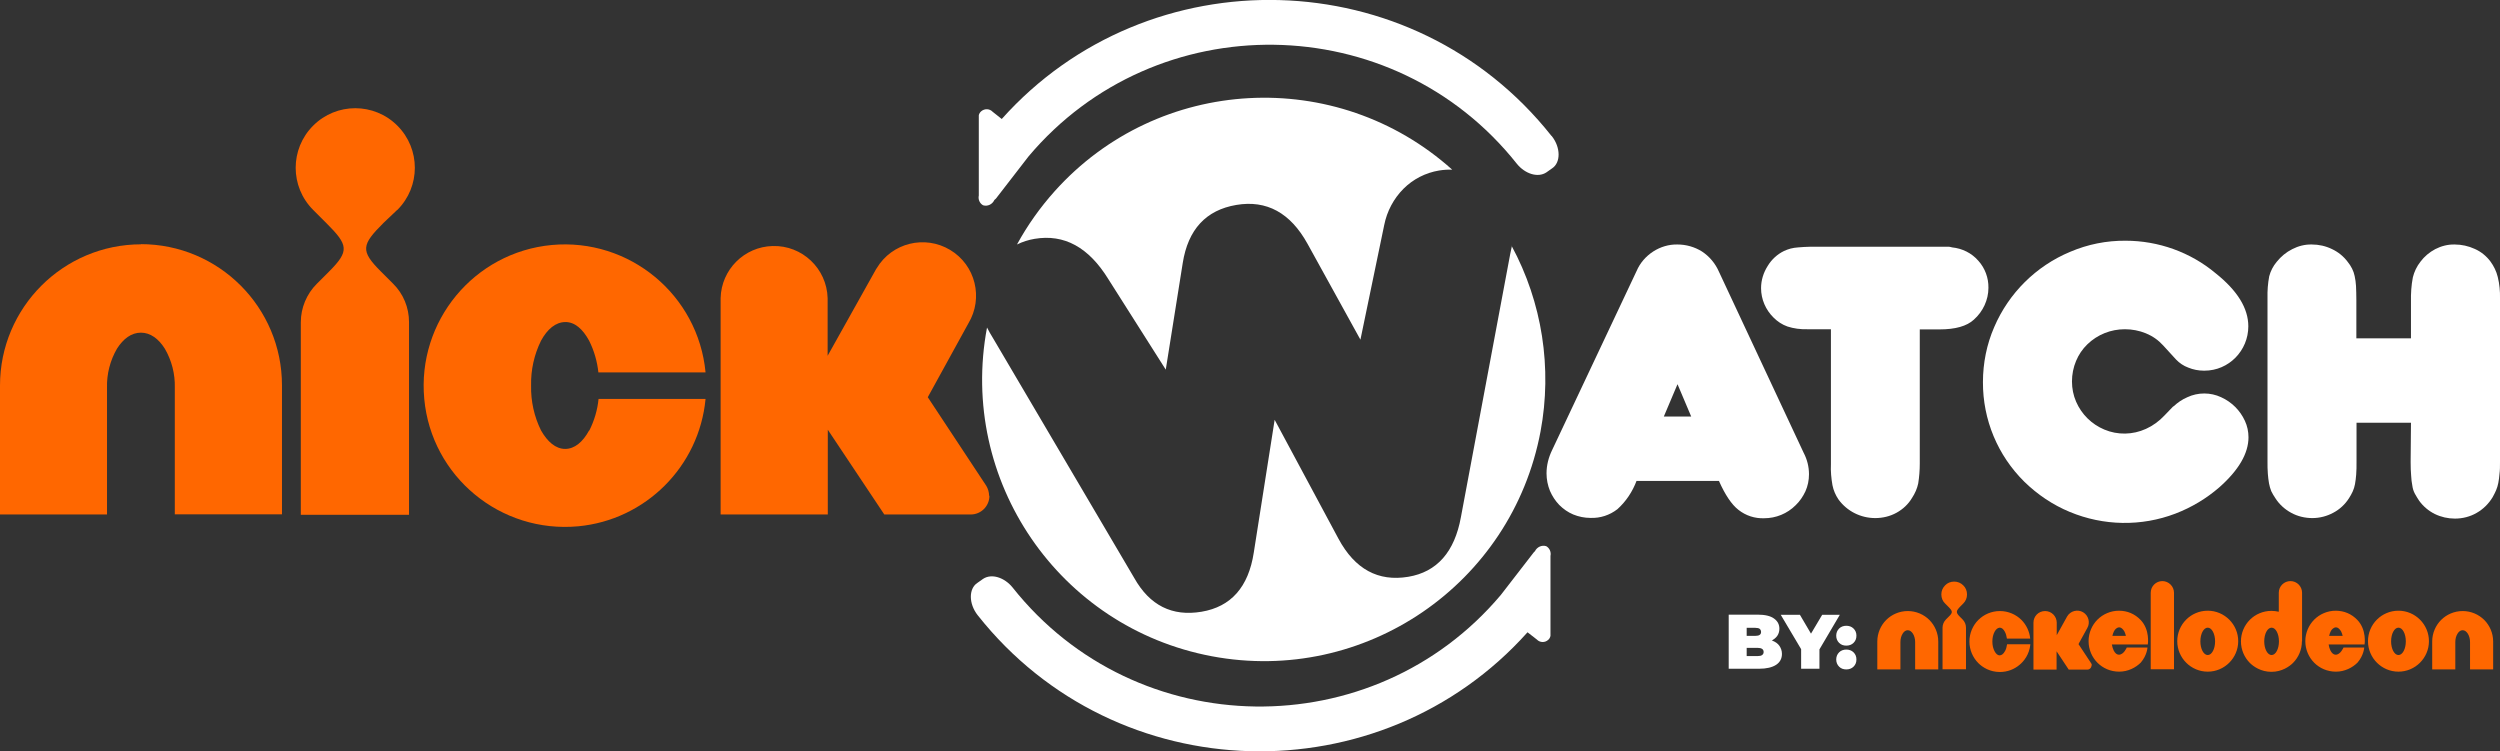
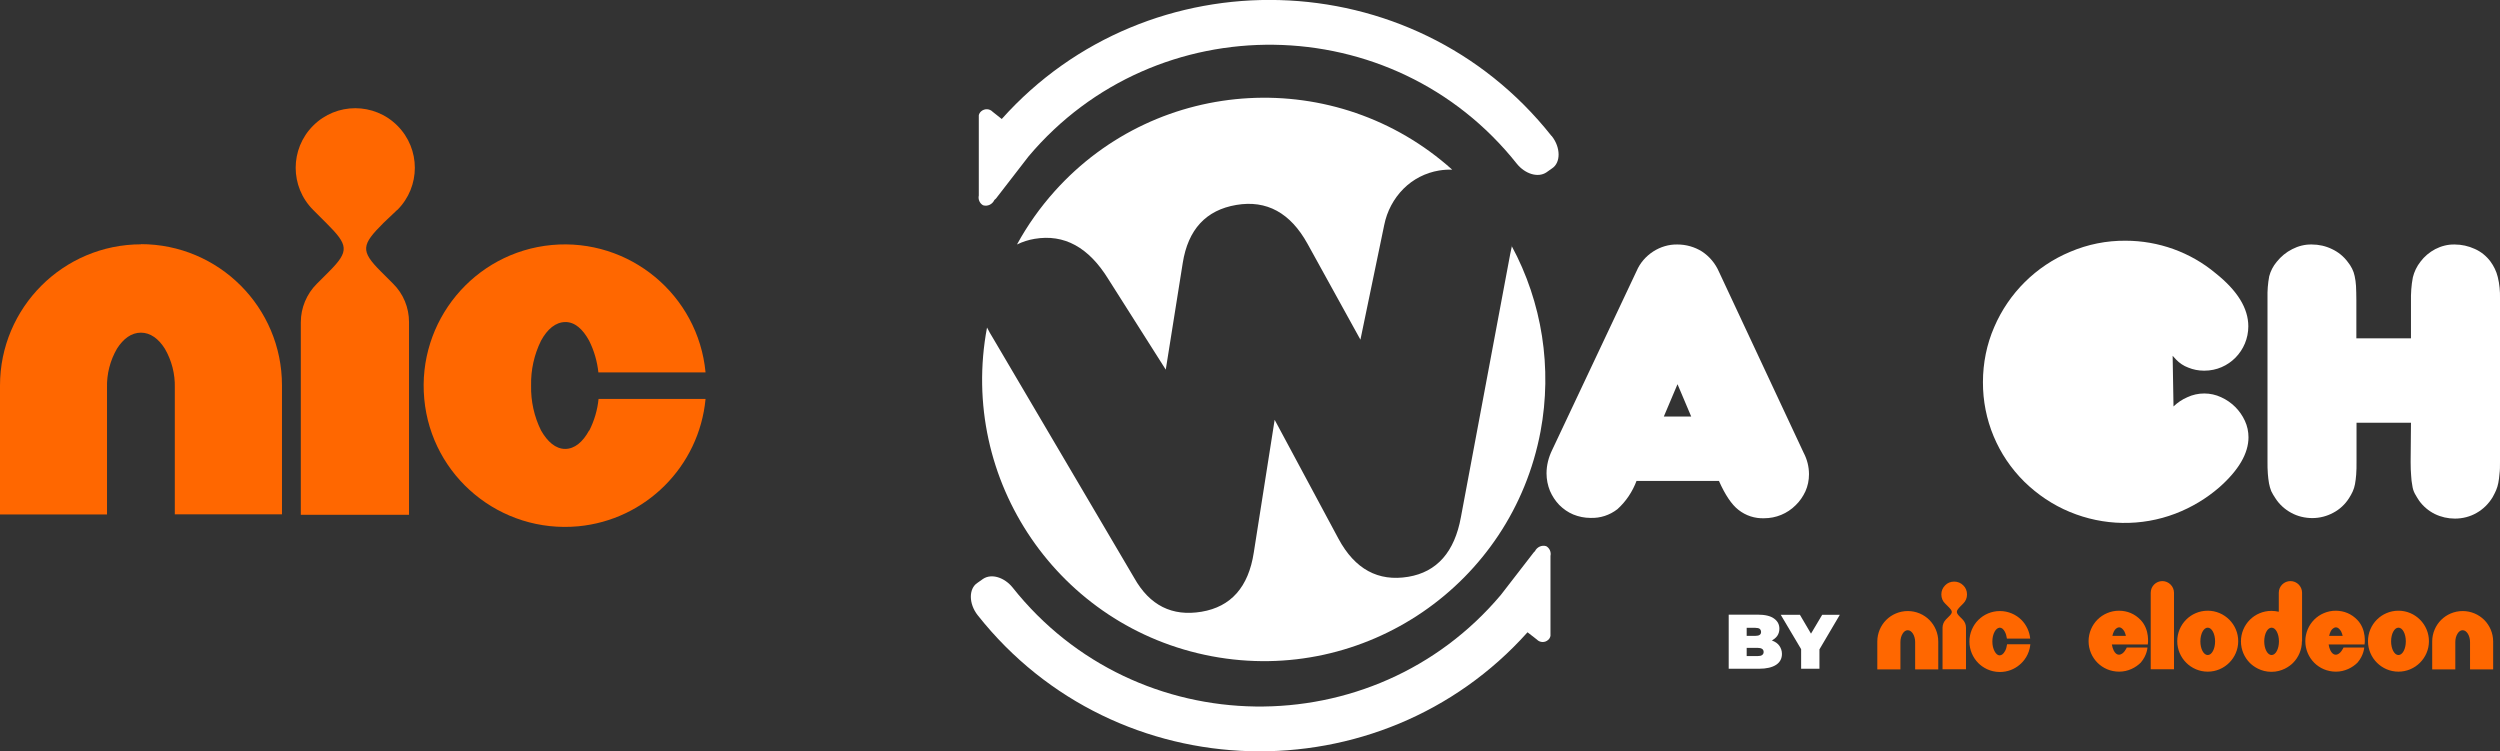
<svg xmlns="http://www.w3.org/2000/svg" id="Layer_2" data-name="Layer 2" viewBox="0 0 146.02 43.88">
  <rect x="0" y="0" width="146.02" height="43.88" fill="#333333" stroke="none" />
  <defs>
    <style>      .cls-1 {        fill: #fff;      }      .cls-2 {        fill: #ff6700;      }    </style>
  </defs>
  <g id="Layer_1-2" data-name="Layer 1">
    <g>
      <path class="cls-2" d="m8.25,14.27C3.69,14.27,0,17.97,0,22.52v7.53h6.25v-7.41c-.02-.79.18-1.58.58-2.27.37-.59.85-.94,1.4-.94s1.03.35,1.4.94c.4.69.6,1.47.58,2.27v7.4h6.26v-7.53c0-4.56-3.69-8.25-8.25-8.25h0" />
      <path class="cls-2" d="m23.21,12.26c1.36-1.36,1.36-3.56,0-4.92-1.36-1.36-3.56-1.36-4.92,0-1.36,1.36-1.36,3.56,0,4.92h0l.77.77c1.28,1.28,1.37,1.62.15,2.84l-.71.71c-.59.59-.93,1.4-.93,2.24v11.25h6.32v-11.26c0-.84-.33-1.65-.93-2.24l-.71-.71c-1.22-1.22-1.13-1.56.15-2.84l.79-.75Z" />
      <path class="cls-2" d="m34.41,25.14c-.37.68-.85,1.08-1.4,1.08s-1.03-.41-1.41-1.08c-.4-.81-.6-1.71-.58-2.62-.02-.91.18-1.81.58-2.62.37-.68.85-1.08,1.41-1.09s1.03.41,1.4,1.09c.29.58.47,1.2.54,1.85h6.26c-.43-4.53-4.45-7.86-8.99-7.44-4.53.43-7.86,4.45-7.44,8.99s4.45,7.86,8.99,7.44c3.94-.37,7.07-3.5,7.44-7.44h-6.25c-.06.64-.25,1.27-.54,1.85" />
      <g>
        <path class="cls-1" d="m57.11,35.94c8.11,10.25,23.53,10.58,32.11.99l.54.42c.18.19.48.2.67.02.07-.06.11-.14.13-.23v-4.67c.05-.22-.05-.46-.25-.57-.26-.08-.54.05-.66.3-.03.02-.06.05-.08.08l-1.91,2.47h0c-7.44,8.83-21.28,8.69-28.52-.44-.47-.58-1.22-.83-1.72-.5l-.34.24c-.5.33-.51,1.21.03,1.89" />
        <path class="cls-1" d="m90.62,7.94c-8.11-10.25-23.54-10.58-32.11-.99l-.53-.42c-.18-.19-.47-.2-.67-.03-.07.06-.12.14-.14.23v4.69c-.05.22.05.46.25.57.26.08.54-.05.66-.31.03-.02.06-.05.09-.08l1.91-2.47h0c7.44-8.83,21.28-8.69,28.52.44.47.58,1.22.83,1.72.5l.34-.24c.5-.33.51-1.21-.03-1.89" />
        <path class="cls-1" d="m60.43,13.95c1.73-.29,3.16.49,4.31,2.36l3.35,5.28.99-6.22c.31-1.97,1.36-3.1,3.13-3.4,1.77-.3,3.16.46,4.16,2.27l3.09,5.6,1.39-6.7c.16-.8.55-1.54,1.13-2.12.56-.56,1.29-.93,2.07-1.06.25-.04.51-.06.77-.05-6.76-6.06-17.16-5.5-23.22,1.26-.85.95-1.59,1.99-2.2,3.11.33-.16.67-.27,1.03-.33" />
        <path class="cls-1" d="m88.31,14.36c-.03.15-.06.3-.1.47l-2.88,15.37c-.37,2.04-1.4,3.21-3.08,3.49-1.75.29-3.11-.44-4.07-2.22l-3.73-6.95-1.22,7.76c-.31,2.01-1.33,3.16-3.05,3.45s-3.03-.37-3.93-1.97l-8.25-14.01c-.13-.2-.24-.41-.35-.62-1.68,8.93,4.2,17.52,13.13,19.2,8.93,1.68,17.52-4.2,19.2-13.13.69-3.7.1-7.53-1.69-10.84" />
        <path class="cls-1" d="m95.59,28.08c-.24.64-.62,1.21-1.12,1.66-.45.35-1,.53-1.57.51-.35,0-.69-.07-1.01-.2-.31-.13-.58-.32-.82-.56-.23-.24-.41-.52-.54-.82-.13-.32-.2-.67-.2-1.02,0-.48.12-.94.33-1.37l4.93-10.45c.2-.47.54-.86.97-1.14.42-.27.91-.42,1.41-.41.51,0,1.01.14,1.44.41.44.29.78.7.99,1.18l4.95,10.58c.2.38.31.81.31,1.25,0,.35-.07.69-.21,1-.14.3-.33.58-.57.81-.49.49-1.15.76-1.84.76-.54.02-1.07-.15-1.5-.49-.4-.31-.78-.88-1.14-1.69h-4.81s0-.01,0-.01Zm3.19-3.75l-.8-1.89-.8,1.89h1.6Z" />
-         <path class="cls-1" d="m106.94,19.23h-1.39c-.39.01-.78-.04-1.15-.16-.31-.11-.58-.29-.81-.52-.46-.45-.73-1.07-.73-1.72,0-.46.14-.91.39-1.3.23-.38.56-.68.95-.87.12-.06.25-.1.38-.14.15-.04.3-.06.45-.07.19-.02.44-.03.74-.04h7.8c.08,0,.16,0,.25,0,.05,0,.12.02.2.04.59.06,1.14.33,1.53.78.39.43.6,1,.59,1.58,0,.71-.32,1.39-.85,1.86-.41.38-1.08.57-2.01.57h-1.15v7.84c0,.39-.03.77-.09,1.15-.06.3-.19.59-.36.85-.22.37-.53.66-.91.87-.38.21-.81.31-1.24.31-.85,0-1.65-.4-2.15-1.09-.17-.25-.29-.53-.35-.83-.07-.4-.11-.82-.09-1.23v-7.88h0Z" />
-         <path class="cls-1" d="m126.95,23.74c.24-.23.51-.41.81-.54.62-.29,1.35-.29,1.97,0,.62.28,1.11.77,1.39,1.38.14.3.21.63.21.96,0,.94-.57,1.92-1.7,2.92-.76.66-1.63,1.18-2.57,1.54-1.99.76-4.2.72-6.17-.1-.99-.41-1.88-1.01-2.65-1.76-1.56-1.54-2.43-3.63-2.42-5.82,0-1.11.22-2.21.66-3.22.85-1.98,2.44-3.56,4.43-4.39,1.03-.44,2.13-.66,3.24-.65,1.92,0,3.79.67,5.26,1.9,1.28,1.02,1.91,2.05,1.91,3.1,0,1.42-1.14,2.59-2.56,2.59h-.03c-.32,0-.63-.06-.92-.18-.27-.1-.51-.26-.71-.47l-.75-.82c-.28-.31-.62-.55-1.01-.71-.39-.16-.81-.24-1.23-.24-.82,0-1.6.31-2.19.88-.29.28-.51.61-.66.97-.16.38-.24.79-.24,1.2,0,.41.08.81.24,1.18.32.74.91,1.32,1.65,1.63.78.33,1.66.31,2.43-.04.4-.18.77-.45,1.07-.77l.53-.55h0Z" />
+         <path class="cls-1" d="m126.95,23.74c.24-.23.51-.41.81-.54.62-.29,1.35-.29,1.97,0,.62.28,1.11.77,1.39,1.38.14.3.21.63.21.96,0,.94-.57,1.92-1.7,2.92-.76.66-1.63,1.18-2.57,1.54-1.99.76-4.2.72-6.17-.1-.99-.41-1.88-1.01-2.65-1.76-1.56-1.54-2.43-3.63-2.42-5.82,0-1.11.22-2.21.66-3.22.85-1.98,2.44-3.56,4.43-4.39,1.03-.44,2.13-.66,3.24-.65,1.92,0,3.79.67,5.26,1.9,1.28,1.02,1.91,2.05,1.91,3.1,0,1.42-1.14,2.59-2.56,2.59h-.03c-.32,0-.63-.06-.92-.18-.27-.1-.51-.26-.71-.47l-.75-.82l.53-.55h0Z" />
        <path class="cls-1" d="m140.82,24.69h-3.18v2.22c0,.33,0,.6-.02.81-.01.19-.04.37-.07.56-.03.15-.07.29-.13.42-.06.14-.14.27-.22.4-.23.36-.54.65-.92.85-.37.2-.79.31-1.22.31-.43,0-.86-.1-1.24-.31-.37-.2-.69-.49-.92-.85-.09-.13-.17-.27-.24-.41-.06-.15-.1-.3-.13-.45-.03-.19-.06-.38-.07-.57-.02-.21-.02-.47-.02-.77v-9.49c-.01-.43.02-.85.1-1.27.08-.31.23-.6.44-.85.25-.31.55-.56.91-.74.35-.18.74-.28,1.14-.27.41,0,.81.09,1.18.27.36.17.67.42.91.74.1.12.19.26.26.4.07.14.12.28.15.43.04.19.07.38.08.58.01.24.02.51.02.84v2.22h3.19v-2.15c-.01-.47.02-.95.11-1.41.08-.33.23-.64.44-.91.23-.31.53-.56.87-.74.35-.18.74-.28,1.13-.27.41,0,.81.09,1.18.26.36.16.67.41.91.73.2.27.35.58.43.91.1.41.14.83.13,1.25v9.54c0,.27,0,.5-.03.71-.01.18-.04.36-.07.53-.03.15-.07.29-.13.43-.06.14-.13.27-.2.4-.23.38-.55.7-.94.92-.38.22-.82.33-1.26.33-.41,0-.81-.09-1.18-.27-.36-.18-.67-.44-.91-.77-.09-.13-.17-.27-.25-.41-.08-.15-.13-.31-.15-.47-.04-.2-.06-.39-.07-.59-.02-.22-.03-.49-.03-.8l.02-2.27h0Z" />
      </g>
-       <path class="cls-2" d="m57.77,28.95c0-.2-.06-.4-.16-.57l-3.42-5.18,2.37-4.31c.89-1.48.42-3.4-1.06-4.29s-3.4-.42-4.29,1.06c-.01.02-.02.04-.04.06l-2.83,5.06v-3.37c-.05-1.73-1.49-3.09-3.21-3.04-1.66.04-3,1.38-3.04,3.04v12.64h6.26v-4.95l3.3,4.95h5.05c.6,0,1.09-.49,1.09-1.09" />
      <g>
        <g>
          <path class="cls-2" d="m111.43,35.69c-.49,0-.94.2-1.26.52-.32.32-.52.77-.52,1.26v1.63h1.35v-1.6c0-.2.05-.36.13-.49.08-.13.18-.2.3-.2.12,0,.22.08.3.2.08.13.13.3.13.49v1.6h1.35v-1.63c0-.49-.2-.94-.52-1.26-.32-.32-.77-.52-1.26-.52m32.41,0c-.49,0-.94.2-1.26.52-.32.32-.52.77-.52,1.26v1.63h1.35v-1.6c0-.2.05-.36.13-.49.08-.13.18-.2.3-.2.12,0,.22.08.3.2.08.13.13.3.13.49v1.6h1.35v-1.63c0-.49-.2-.94-.52-1.26-.32-.32-.77-.52-1.26-.52m-29.17-.44c.14-.14.22-.32.22-.53s-.08-.4-.22-.53c-.14-.14-.32-.22-.53-.22s-.4.08-.53.22c-.14.14-.22.32-.22.53s.08.4.22.53l.17.17c.28.28.3.35.03.61l-.15.15c-.12.12-.2.3-.2.48v2.43h1.37v-2.43c0-.19-.08-.36-.2-.48l-.15-.15c-.26-.26-.24-.34.03-.62l.17-.17Zm2.43,2.79c-.08.15-.18.23-.3.24-.12,0-.22-.09-.3-.24-.08-.15-.13-.34-.13-.57s.05-.42.13-.57c.08-.15.18-.23.3-.24.12,0,.22.09.3.24.06.11.1.25.12.4h1.36c-.04-.42-.23-.81-.51-1.09-.32-.32-.77-.52-1.26-.52s-.94.2-1.26.52c-.32.32-.52.77-.52,1.26,0,.49.2.94.52,1.26.25.25.68.52,1.26.52.44,0,.85-.16,1.16-.43.23-.19.56-.58.62-1.19h-1.36c-.02.15-.06.29-.12.4m6.27-.89c.02-.1.06-.2.09-.26.06-.13.18-.23.3-.24.12,0,.22.09.31.24.04.07.07.18.09.26h-.78s0,0,0,0Zm.39-1.47c-.49,0-.94.2-1.26.52-.32.32-.52.77-.52,1.26s.2.94.52,1.26c.31.31.75.52,1.27.52s.97-.24,1.26-.53c.37-.43.39-.88.39-.88h-1.21s-.17.42-.46.42c-.12,0-.22-.09-.3-.24-.05-.1-.09-.23-.11-.36h2.1s.14-.86-.43-1.44c-.33-.34-.76-.53-1.26-.53m12.28,1.47c.02-.1.06-.2.09-.26.06-.13.18-.23.3-.24.12,0,.22.09.31.24.04.07.07.18.09.26h-.78Zm.39-1.47c-.49,0-.94.2-1.26.52-.32.32-.52.77-.52,1.26s.2.94.52,1.26c.31.31.75.52,1.27.52s.97-.24,1.26-.53c.37-.43.39-.88.39-.88h-1.21s-.17.42-.46.42c-.12,0-.22-.09-.3-.24-.05-.1-.09-.23-.11-.36h2.1s.14-.86-.43-1.44c-.33-.34-.76-.53-1.26-.53m-10.12-1.73c-.37,0-.68.3-.68.68v4.47h1.36v-4.47c0-.37-.31-.68-.68-.68m2.65,4.32c-.24,0-.43-.36-.43-.8s.19-.8.43-.8.43.36.43.8-.19.8-.43.8m0-2.59c-.99,0-1.78.8-1.78,1.78s.8,1.78,1.78,1.78,1.78-.8,1.78-1.78-.8-1.78-1.78-1.78m11.14,2.59c-.24,0-.43-.36-.43-.8s.19-.8.43-.8.43.36.43.8-.19.8-.43.8m0-2.59c-.99,0-1.78.8-1.78,1.78s.8,1.78,1.78,1.78,1.78-.8,1.78-1.78-.8-1.78-1.78-1.78m-7.41,2.59c-.24,0-.43-.36-.43-.8s.19-.8.43-.8.43.36.43.8-.19.8-.43.8m1.78-.8h0s0-2.84,0-2.84c0-.37-.3-.68-.68-.68-.37,0-.68.3-.68.68v1.11c-.14-.03-.28-.05-.43-.05-.49,0-.94.2-1.26.52-.32.32-.52.77-.52,1.26,0,.49.2.94.52,1.26.21.21.65.52,1.26.52.62,0,1.06-.32,1.26-.52.32-.32.52-.77.52-1.26,0,0,0,0,0,0" />
-           <path class="cls-2" d="m122.18,38.86s-.01-.09-.04-.12l-.74-1.12.51-.93c.19-.32.08-.74-.24-.93-.32-.19-.74-.08-.93.24l-.61,1.1v-.73c0-.37-.3-.68-.68-.68s-.68.3-.68.68v2.74h1.35v-1.07l.71,1.07h1.09c.13,0,.24-.11.24-.24" />
        </g>
        <g>
          <path class="cls-1" d="m100.97,39.06v-3.16h1.69c.44,0,.76.08.96.23.21.15.31.35.31.59,0,.16-.04.3-.13.43-.09.12-.22.22-.39.3-.17.07-.38.11-.62.11l.09-.24c.25,0,.46.03.64.1.18.07.32.17.41.3s.15.29.15.47c0,.27-.11.49-.34.64-.23.15-.56.23-.99.23h-1.78Zm1.05-.74h.64c.12,0,.21-.02.26-.06.06-.04.09-.1.09-.18s-.03-.14-.09-.18c-.06-.04-.15-.06-.26-.06h-.71v-.7h.57c.12,0,.21-.02.26-.06.06-.04.08-.1.08-.17s-.03-.14-.08-.18-.14-.06-.26-.06h-.5v1.67Z" />
          <path class="cls-1" d="m105.2,39.06v-1.38l.24.64-1.43-2.41h1.12l.97,1.65h-.65l.98-1.65h1.03l-1.42,2.41.23-.64v1.38h-1.06Z" />
-           <path class="cls-1" d="m107.84,37.71c-.17,0-.31-.05-.42-.16s-.17-.25-.17-.42.06-.31.17-.42.26-.16.42-.16.31.05.42.16.17.24.17.42-.06.31-.17.42-.26.16-.42.16Zm0,1.39c-.17,0-.31-.05-.42-.16-.11-.11-.17-.25-.17-.42s.06-.31.17-.42.26-.16.42-.16.31.05.42.16.17.24.17.42-.06.31-.17.42c-.11.11-.26.16-.42.16Z" />
        </g>
      </g>
    </g>
  </g>
</svg>